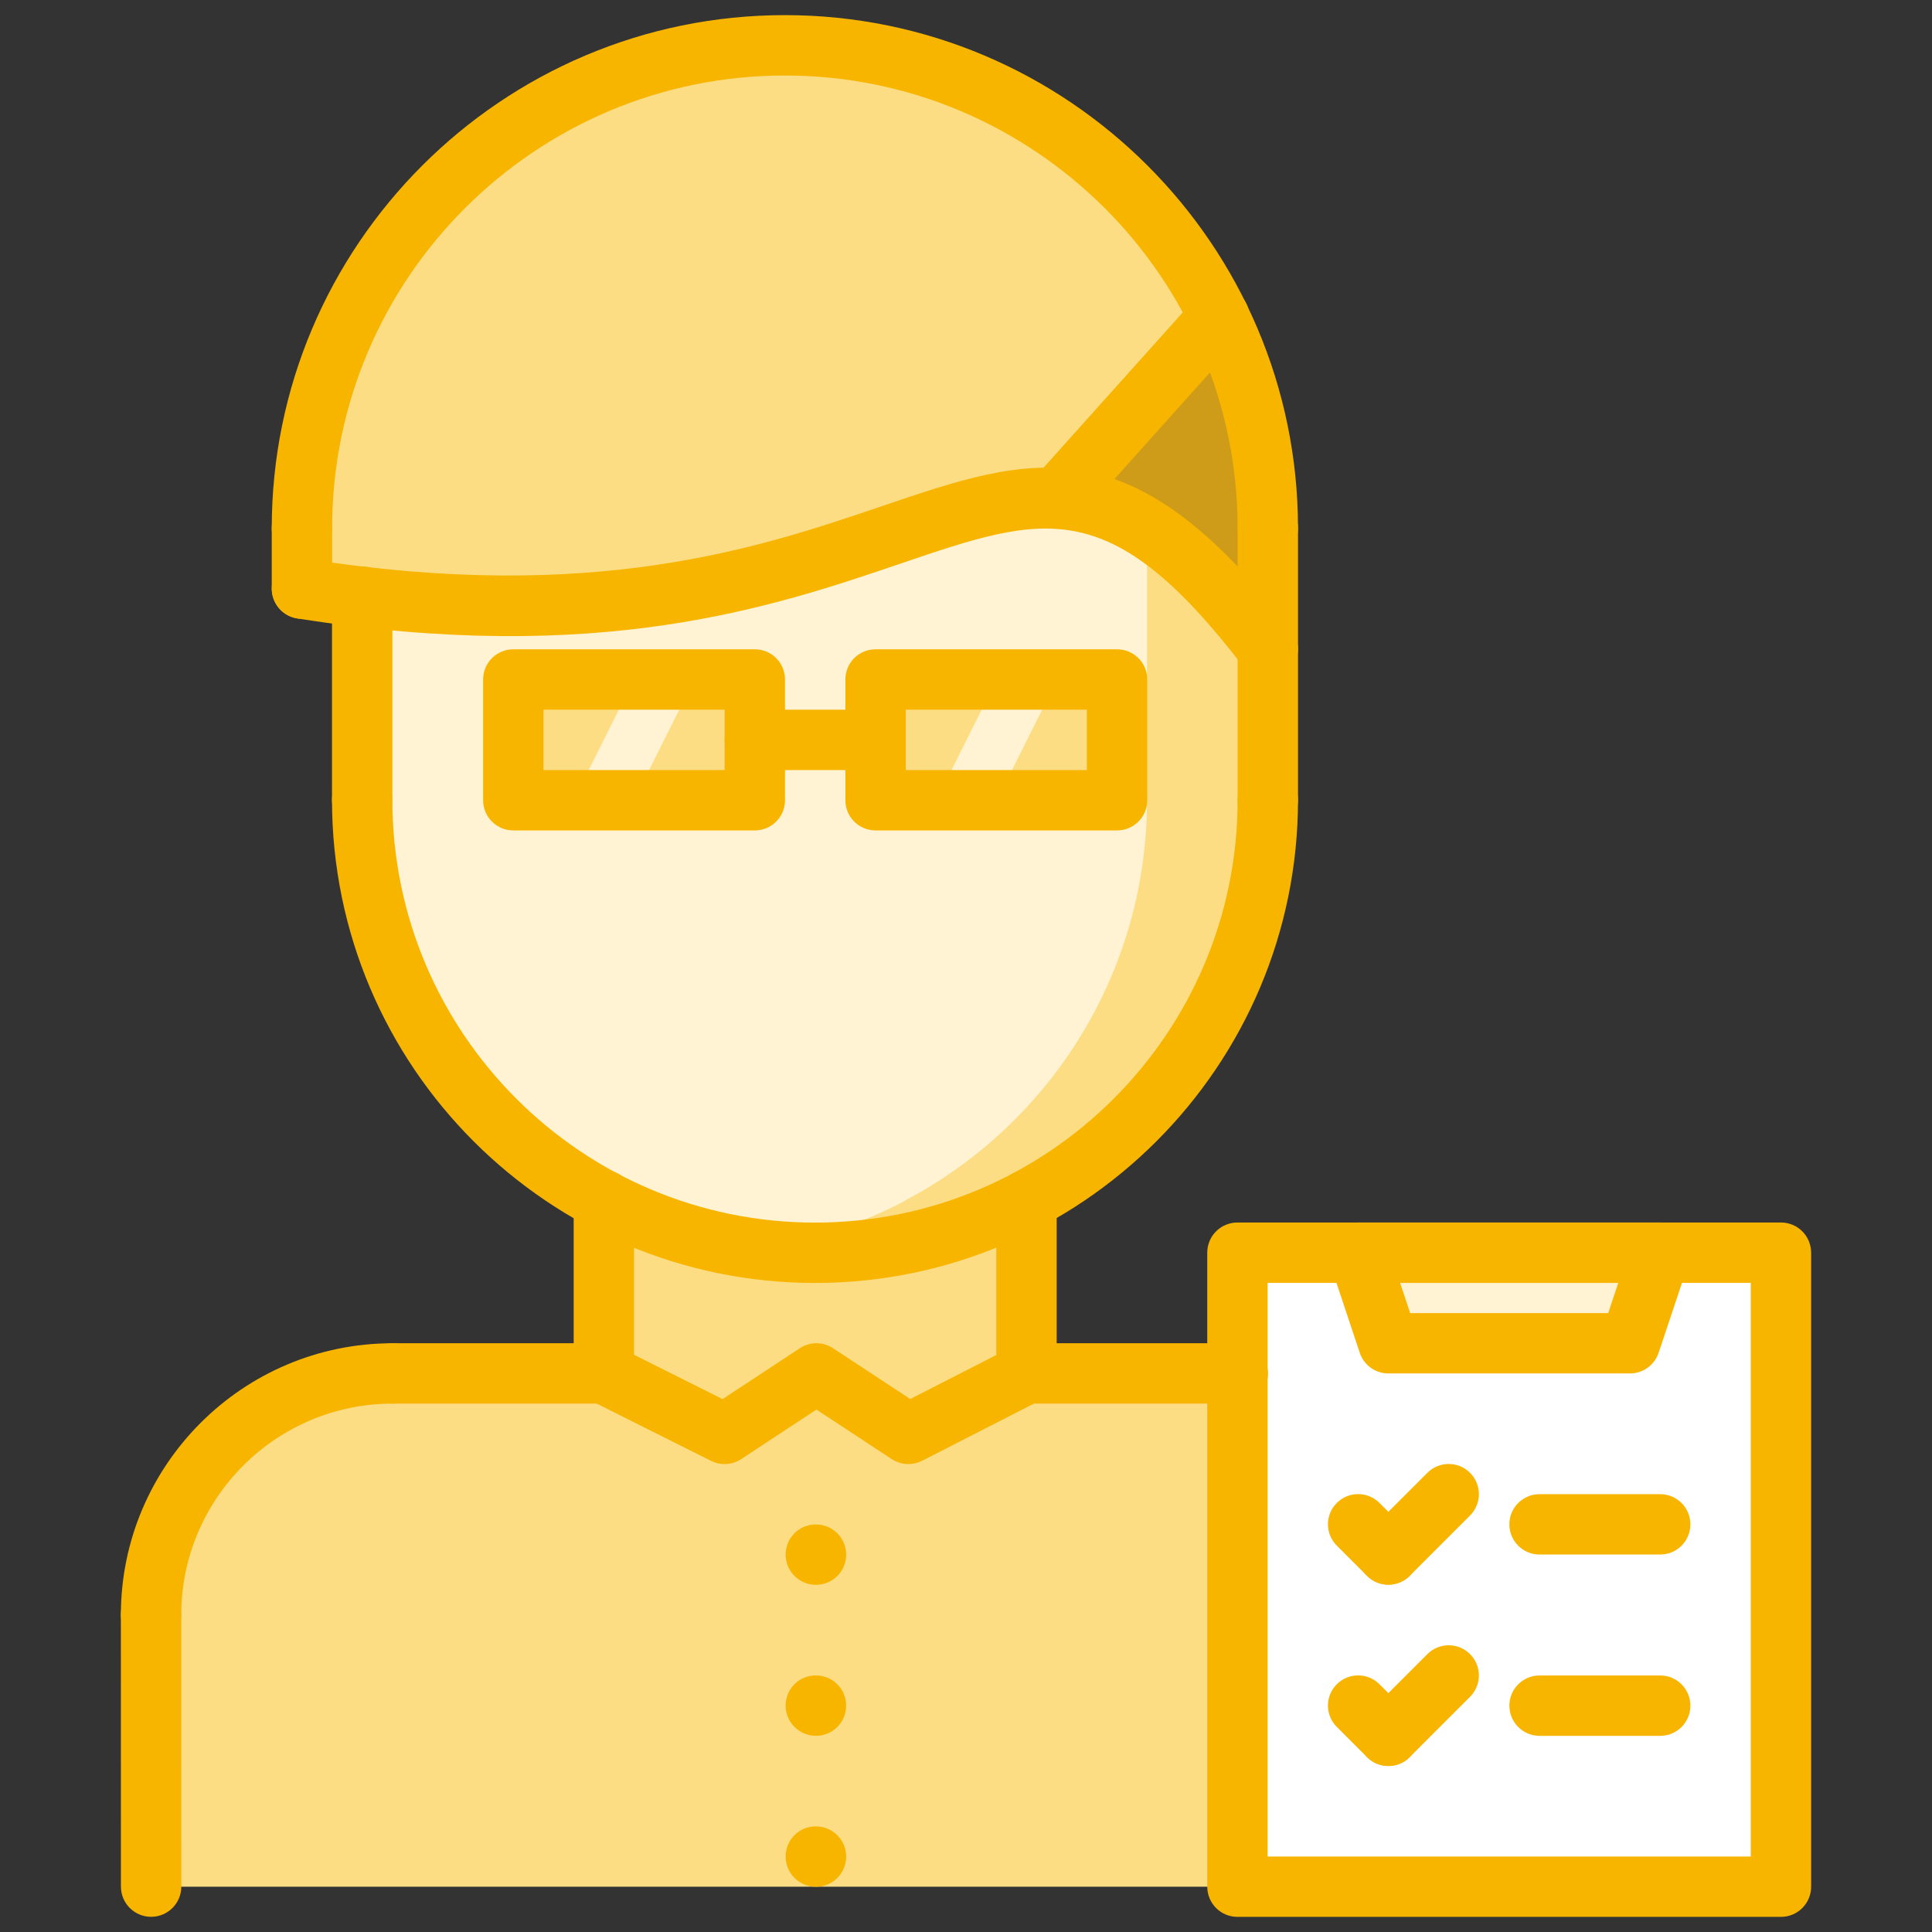
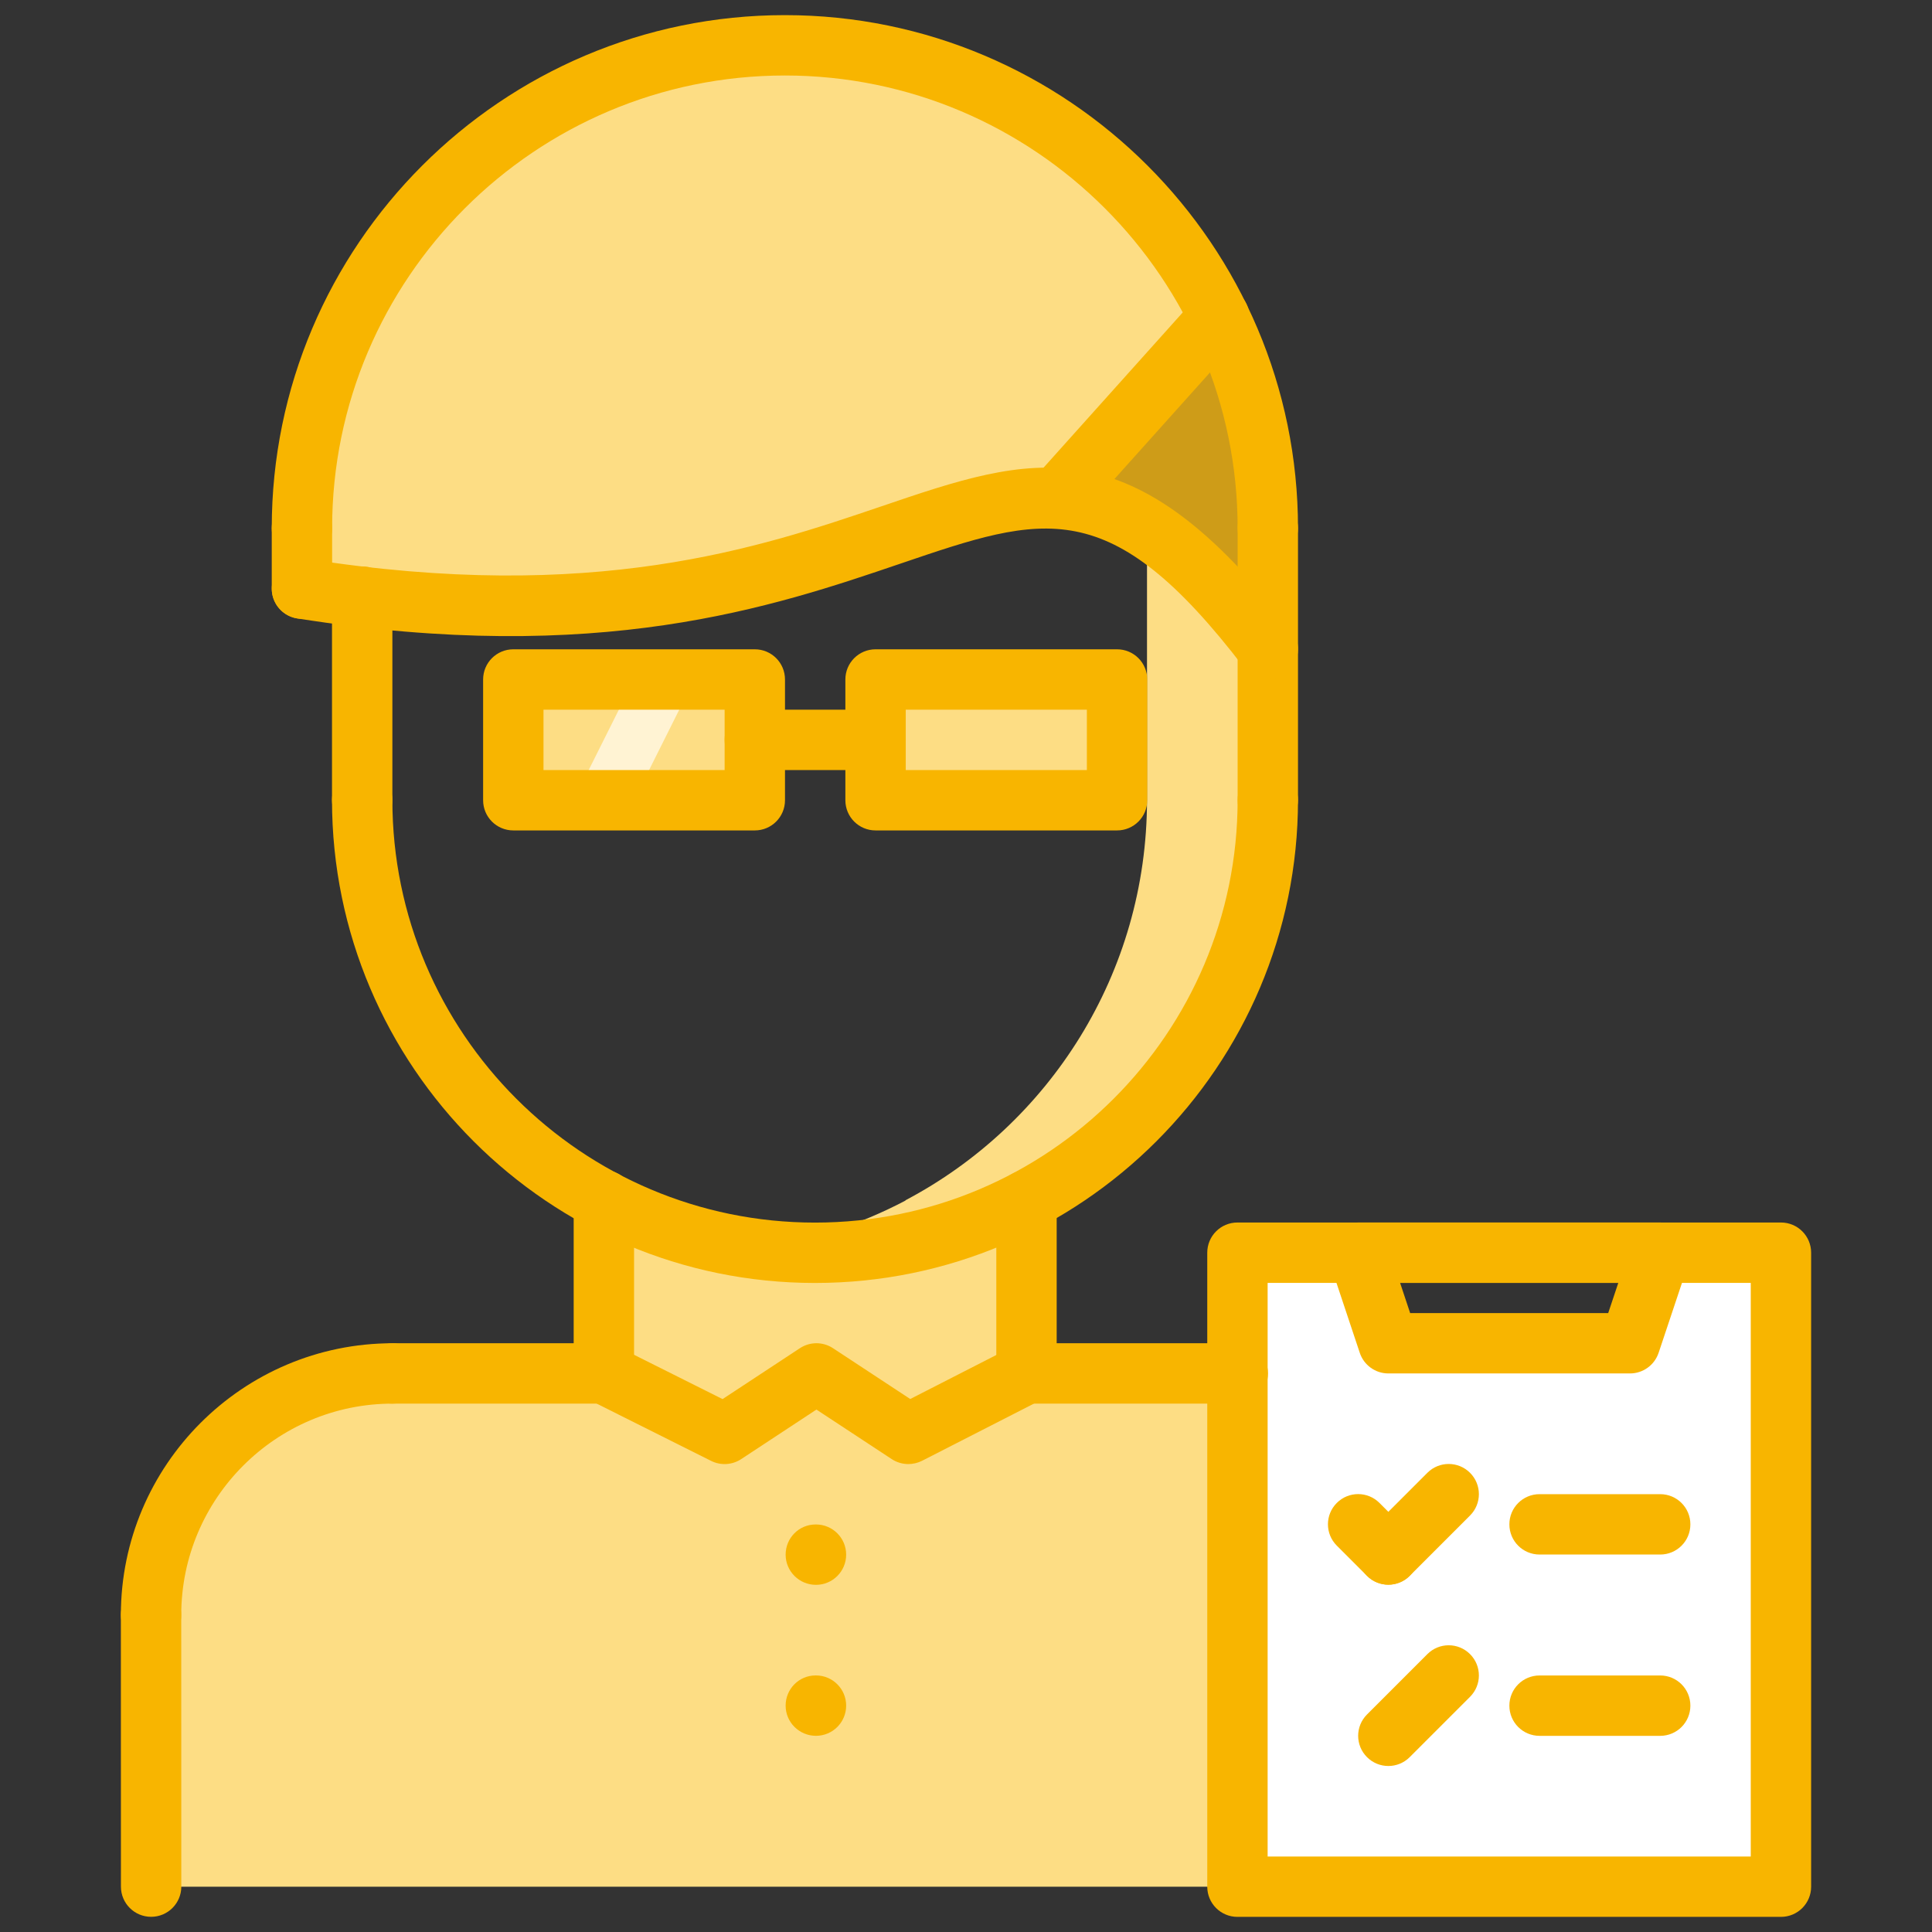
<svg xmlns="http://www.w3.org/2000/svg" version="1.1" width="512" height="512" x="0" y="0" viewBox="0 0 64 64" style="enable-background:new 0 0 512 512" xml:space="preserve" class="">
  <rect x="0" y="0" width="64" height="64" fill="#333333" stroke="none" />
  <g>
    <g>
      <g>
-         <path d="m55 41.5-1.01 3h-8l-1-3z" fill="#fff3d3" data-original="#d7e9ff" style="" class="" />
-       </g>
+         </g>
      <g>
        <path d="m40.99 45.5v-4h4l1 3h8l1.01-3h4v21h-18.01z" fill="#ffffff" data-original="#ffffff" style="" />
      </g>
      <g>
        <path d="m42 17.5v4c-2.76-3.61-4.83-4.87-7-4.99l5.39-6.01c1.03 2.11 1.61 4.49 1.61 7z" fill="#ce9c18" data-original="#5c9eff" style="" class="" />
      </g>
      <g>
        <path d="m34 39.77v5.73l-3.91 2-3.05-2-3.04 2-4-2v-5.73c2.09 1.101 4.47 1.73 7 1.73s4.91-.63 7-1.73z" fill="#fddd84" data-original="#94c1ff" style="" class="" />
      </g>
      <g>
        <path d="m12 19.77c-.65-.069-1.31-.159-2-.27v-2c0-8.84 7.16-16 16-16 6.33 0 11.8 3.67 14.39 9l-5.39 6.01c-4.66-.26-9.74 4.81-23 3.26z" fill="#fddd84" data-original="#94c1ff" style="" class="" />
      </g>
      <g>
-         <path d="m35 16.51c-4.66-.26-9.74 4.811-23 3.26v6.73c0 5.75 3.24 10.75 8 13.26v.01c2.09 1.101 4.47 1.73 7 1.73s4.91-.63 7-1.73v-.01c4.76-2.51 8-7.51 8-13.26v-5c-2.76-3.61-4.83-4.87-7-4.99z" fill="#fff3d3" data-original="#d7e9ff" style="" class="" />
-       </g>
+         </g>
      <g>
        <path d="m37.996 17.525v8.975c0 5.75-3.24 10.75-8 13.26v.01c-1.528.805-3.214 1.354-4.998 1.594.655.087 1.322.136 2.002.136 2.53 0 4.91-.63 7-1.73v-.01c4.76-2.51 8-7.51 8-13.26v-5c-1.496-1.957-2.787-3.206-4.004-3.975z" fill="#fddd84" data-original="#94c1ff" style="" class="" />
      </g>
      <g>
        <path d="m40.99 45.5v17h-35.98l-.01-9c0-4.42 3.58-8 8.01-8h6.99l4 2 3.04-2 3.05 2 3.91-2z" fill="#fddd84" data-original="#94c1ff" style="" class="" />
      </g>
      <g>
        <g>
          <path d="m24.975 24.605v2h-8v-4h8z" fill="#fddd84" data-original="#94c1ff" style="" class="" />
        </g>
        <g>
          <path d="m36.975 22.605v4h-8v-2-2z" fill="#fddd84" data-original="#94c1ff" style="" class="" />
        </g>
        <g>
          <path d="m20.953 26.605h-2l2-4h2z" fill="#fff3d3" data-original="#d7e9ff" style="" class="" />
        </g>
        <g>
-           <path d="m32.974 26.605h-2l2-4h2z" fill="#fff3d3" data-original="#d7e9ff" style="" class="" />
-         </g>
+           </g>
      </g>
    </g>
    <g>
      <g>
        <path d="m5.004 54.499c-.553 0-1-.447-1-1 0-4.964 4.038-9.002 9.002-9.002.553 0 1 .447 1 1s-.447 1-1 1c-3.861 0-7.002 3.141-7.002 7.002 0 .553-.447 1-1 1z" fill="#f8b500" data-original="#116fff" style="" class="" />
      </g>
      <g>
        <path d="m20.004 46.497h-6.998c-.553 0-1-.447-1-1s.447-1 1-1h6.998c.553 0 1 .447 1 1s-.447 1-1 1z" fill="#f8b500" data-original="#116fff" style="" class="" />
      </g>
      <g>
        <path d="m41.004 46.497h-7c-.553 0-1-.447-1-1s.447-1 1-1h7c.553 0 1 .447 1 1s-.447 1-1 1z" fill="#f8b500" data-original="#116fff" style="" class="" />
      </g>
      <g>
        <path d="m5.006 63.497c-.552 0-1-.447-1-1l-.002-8.998c0-.552.447-1 1-1 .552 0 1 .447 1 1l.002 8.998c0 .552-.447 1-1 1z" fill="#f8b500" data-original="#116fff" style="" class="" />
      </g>
      <g>
        <path d="m20.004 46.497c-.553 0-1-.447-1-1v-5.736c0-.553.447-1 1-1s1 .447 1 1v5.736c0 .553-.447 1-1 1z" fill="#f8b500" data-original="#116fff" style="" class="" />
      </g>
      <g>
        <path d="m34.004 46.497c-.553 0-1-.447-1-1v-5.732c0-.553.447-1 1-1s1 .447 1 1v5.732c0 .553-.447 1-1 1z" fill="#f8b500" data-original="#116fff" style="" class="" />
      </g>
      <g>
        <path d="m30.088 48.499c-.192 0-.384-.056-.55-.165l-2.493-1.64-2.491 1.64c-.298.197-.68.219-.997.06l-4-2.002c-.494-.247-.694-.849-.447-1.342.248-.494.849-.692 1.342-.447l3.484 1.744 2.56-1.685c.334-.221.766-.221 1.1 0l2.557 1.682 3.397-1.737c.492-.25 1.096-.056 1.346.436.251.491.057 1.094-.436 1.346l-3.916 2.002c-.145.072-.301.108-.456.108z" fill="#f8b500" data-original="#116fff" style="" class="" />
      </g>
      <g>
        <g>
          <path d="m58.996 63.499h-18.004c-.553 0-1-.447-1-1v-21.002c0-.553.447-1 1-1h18.004c.553 0 1 .447 1 1v21.002c0 .553-.447 1-1 1zm-17.004-2h16.004v-19.002h-16.004z" fill="#f8b500" data-original="#116fff" style="" class="" />
        </g>
        <g>
          <path d="m53.994 45.497h-8.002c-.431 0-.813-.275-.948-.684l-1-3c-.103-.305-.051-.641.137-.901.188-.261.49-.415.812-.415h10.004c.321 0 .623.154.812.416.188.261.239.596.137.9l-1.002 3c-.137.409-.519.684-.95.684zm-7.281-2h6.561l.334-1h-7.228z" fill="#f8b500" data-original="#116fff" style="" class="" />
        </g>
        <g>
          <g>
            <path d="m45.991 52.495c-.256 0-.512-.098-.707-.293l-1.001-1.001c-.391-.391-.391-1.023 0-1.414s1.023-.391 1.414 0l1.001 1.001c.391.391.391 1.023 0 1.414-.195.195-.451.293-.707.293z" fill="#f8b500" data-original="#116fff" style="" class="" />
          </g>
          <g>
            <path d="m45.991 52.495c-.256 0-.512-.098-.707-.293-.391-.391-.391-1.023 0-1.414l1.999-1.999c.391-.391 1.023-.391 1.414 0s.391 1.023 0 1.414l-1.999 1.999c-.195.195-.451.293-.707.293z" fill="#f8b500" data-original="#116fff" style="" class="" />
          </g>
          <g>
            <path d="m54.996 51.496h-3.996c-.553 0-1-.447-1-1s.447-1 1-1h3.996c.553 0 1 .447 1 1s-.447 1-1 1z" fill="#f8b500" data-original="#116fff" style="" class="" />
          </g>
          <g>
-             <path d="m45.991 58.501c-.256 0-.512-.098-.707-.293l-1.001-1.001c-.391-.391-.391-1.023 0-1.414s1.023-.391 1.414 0l1.001 1.001c.391.391.391 1.023 0 1.414-.195.195-.451.293-.707.293z" fill="#f8b500" data-original="#116fff" style="" class="" />
-           </g>
+             </g>
          <g>
            <path d="m45.991 58.501c-.256 0-.512-.098-.707-.293-.391-.391-.391-1.023 0-1.414l1.999-1.999c.391-.391 1.023-.391 1.414 0s.391 1.023 0 1.414l-1.999 1.999c-.195.195-.451.293-.707.293z" fill="#f8b500" data-original="#116fff" style="" class="" />
          </g>
          <g>
            <path d="m54.996 57.502h-3.996c-.553 0-1-.447-1-1s.447-1 1-1h3.996c.553 0 1 .447 1 1s-.447 1-1 1z" fill="#f8b500" data-original="#116fff" style="" class="" />
          </g>
        </g>
      </g>
      <g>
        <g>
          <path d="m26.998 42.5c-8.822 0-16-7.178-16-16 0-.553.447-1 1-1s1 .447 1 1c0 7.72 6.28 14 14 14s14-6.28 14-14c0-.553.447-1 1-1s1 .447 1 1c0 8.822-7.178 16-16 16z" fill="#f8b500" data-original="#116fff" style="" class="" />
        </g>
        <g>
          <path d="m11.998 27.5c-.553 0-1-.447-1-1v-6.737c0-.553.447-1 1-1s1 .447 1 1v6.737c0 .553-.447 1-1 1z" fill="#f8b500" data-original="#116fff" style="" class="" />
        </g>
        <g>
          <path d="m41.998 27.5c-.553 0-1-.447-1-1v-9.001c0-.553.447-1 1-1s1 .447 1 1v9.001c0 .553-.447 1-1 1z" fill="#f8b500" data-original="#116fff" style="" class="" />
        </g>
        <g>
          <path d="m41.998 18.499c-.553 0-1-.447-1-1 0-8.27-6.729-14.998-14.998-14.998s-14.998 6.728-14.998 14.998c0 .553-.447 1-1 1s-1-.447-1-1c0-9.373 7.625-16.998 16.998-16.998s16.998 7.625 16.998 16.998c0 .553-.447 1-1 1z" fill="#f8b500" data-original="#116fff" style="" class="" />
        </g>
        <g>
          <path d="m41.999 22.499c-.301 0-.598-.135-.795-.392-4.439-5.796-6.609-5.059-11.364-3.44-4.218 1.434-9.99 3.402-19.994 1.819-.545-.086-.918-.598-.831-1.144.086-.545.604-.922 1.144-.831 9.51 1.498 15.017-.372 19.038-1.738 4.99-1.698 8.285-2.816 13.596 4.117.336.438.253 1.066-.186 1.402-.182.14-.396.207-.608.207z" fill="#f8b500" data-original="#116fff" style="" class="" />
        </g>
        <g>
          <path d="m10.002 20.499c-.553 0-1-.447-1-1v-2c0-.553.447-1 1-1s1 .447 1 1v2c0 .553-.447 1-1 1z" fill="#f8b500" data-original="#116fff" style="" class="" />
        </g>
        <g>
          <path d="m34.998 17.511c-.238 0-.477-.084-.668-.256-.411-.368-.445-1.001-.076-1.412l5.391-6.012c.37-.411 1.001-.444 1.412-.076s.445 1.001.076 1.412l-5.391 6.012c-.197.219-.471.332-.744.332z" fill="#f8b500" data-original="#116fff" style="" class="" />
        </g>
      </g>
      <g>
        <g>
          <path d="m27.03 52.5c-.553 0-1.005-.447-1.005-1s.442-1 .994-1h.011c.552 0 1 .447 1 1s-.448 1-1 1z" fill="#f8b500" data-original="#116fff" style="" class="" />
        </g>
        <g>
          <path d="m27.03 57.501c-.553 0-1.005-.447-1.005-1s.442-1 .994-1h.011c.552 0 1 .447 1 1s-.448 1-1 1z" fill="#f8b500" data-original="#116fff" style="" class="" />
        </g>
        <g>
-           <path d="m27.03 62.502c-.553 0-1.005-.447-1.005-1s.442-1 .994-1h.011c.552 0 1 .447 1 1s-.448 1-1 1z" fill="#f8b500" data-original="#116fff" style="" class="" />
-         </g>
+           </g>
      </g>
      <g>
        <g>
          <path d="m25.004 27.509h-8c-.553 0-1-.447-1-1v-4c0-.553.447-1 1-1h8c.553 0 1 .447 1 1v4c0 .553-.447 1-1 1zm-7-2h6v-2h-6z" fill="#f8b500" data-original="#116fff" style="" class="" />
        </g>
        <g>
          <path d="m37.004 27.509h-8c-.553 0-1-.447-1-1v-4c0-.553.447-1 1-1h8c.553 0 1 .447 1 1v4c0 .553-.447 1-1 1zm-7-2h6v-2h-6z" fill="#f8b500" data-original="#116fff" style="" class="" />
        </g>
        <g>
          <path d="m29.004 25.509h-4c-.553 0-1-.447-1-1s.447-1 1-1h4c.553 0 1 .447 1 1s-.447 1-1 1z" fill="#f8b500" data-original="#116fff" style="" class="" />
        </g>
      </g>
    </g>
  </g>
</svg>